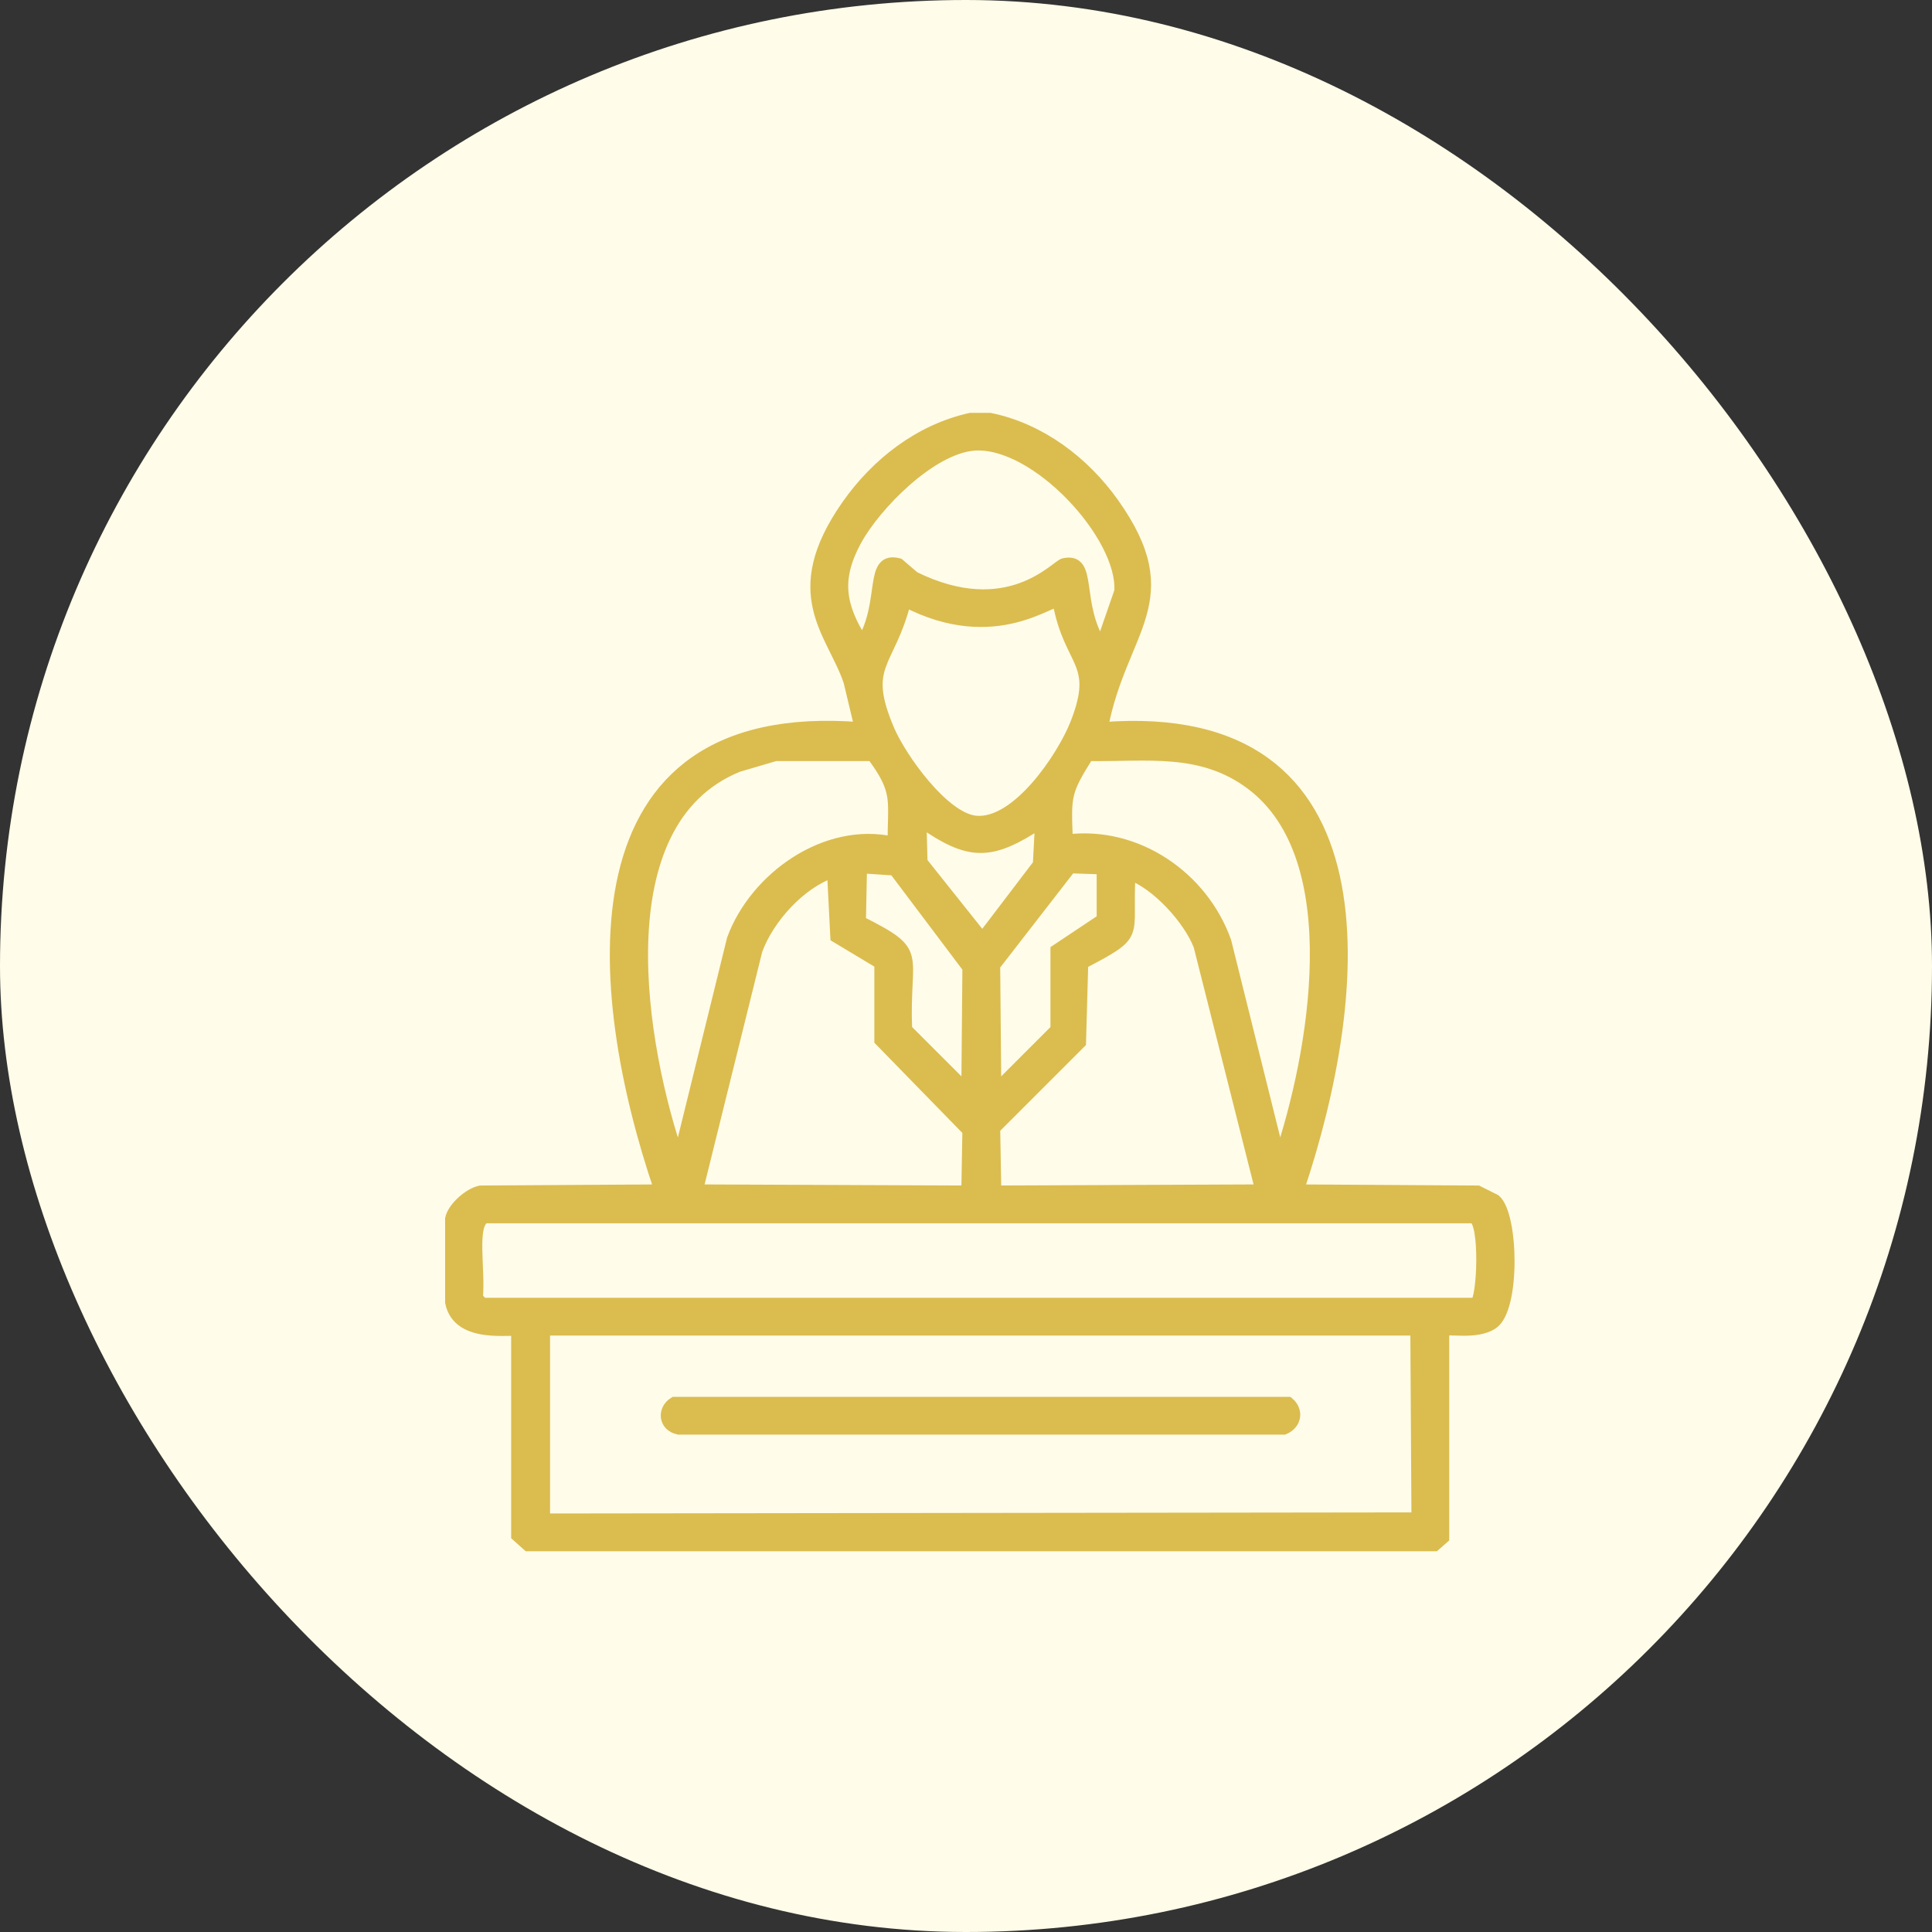
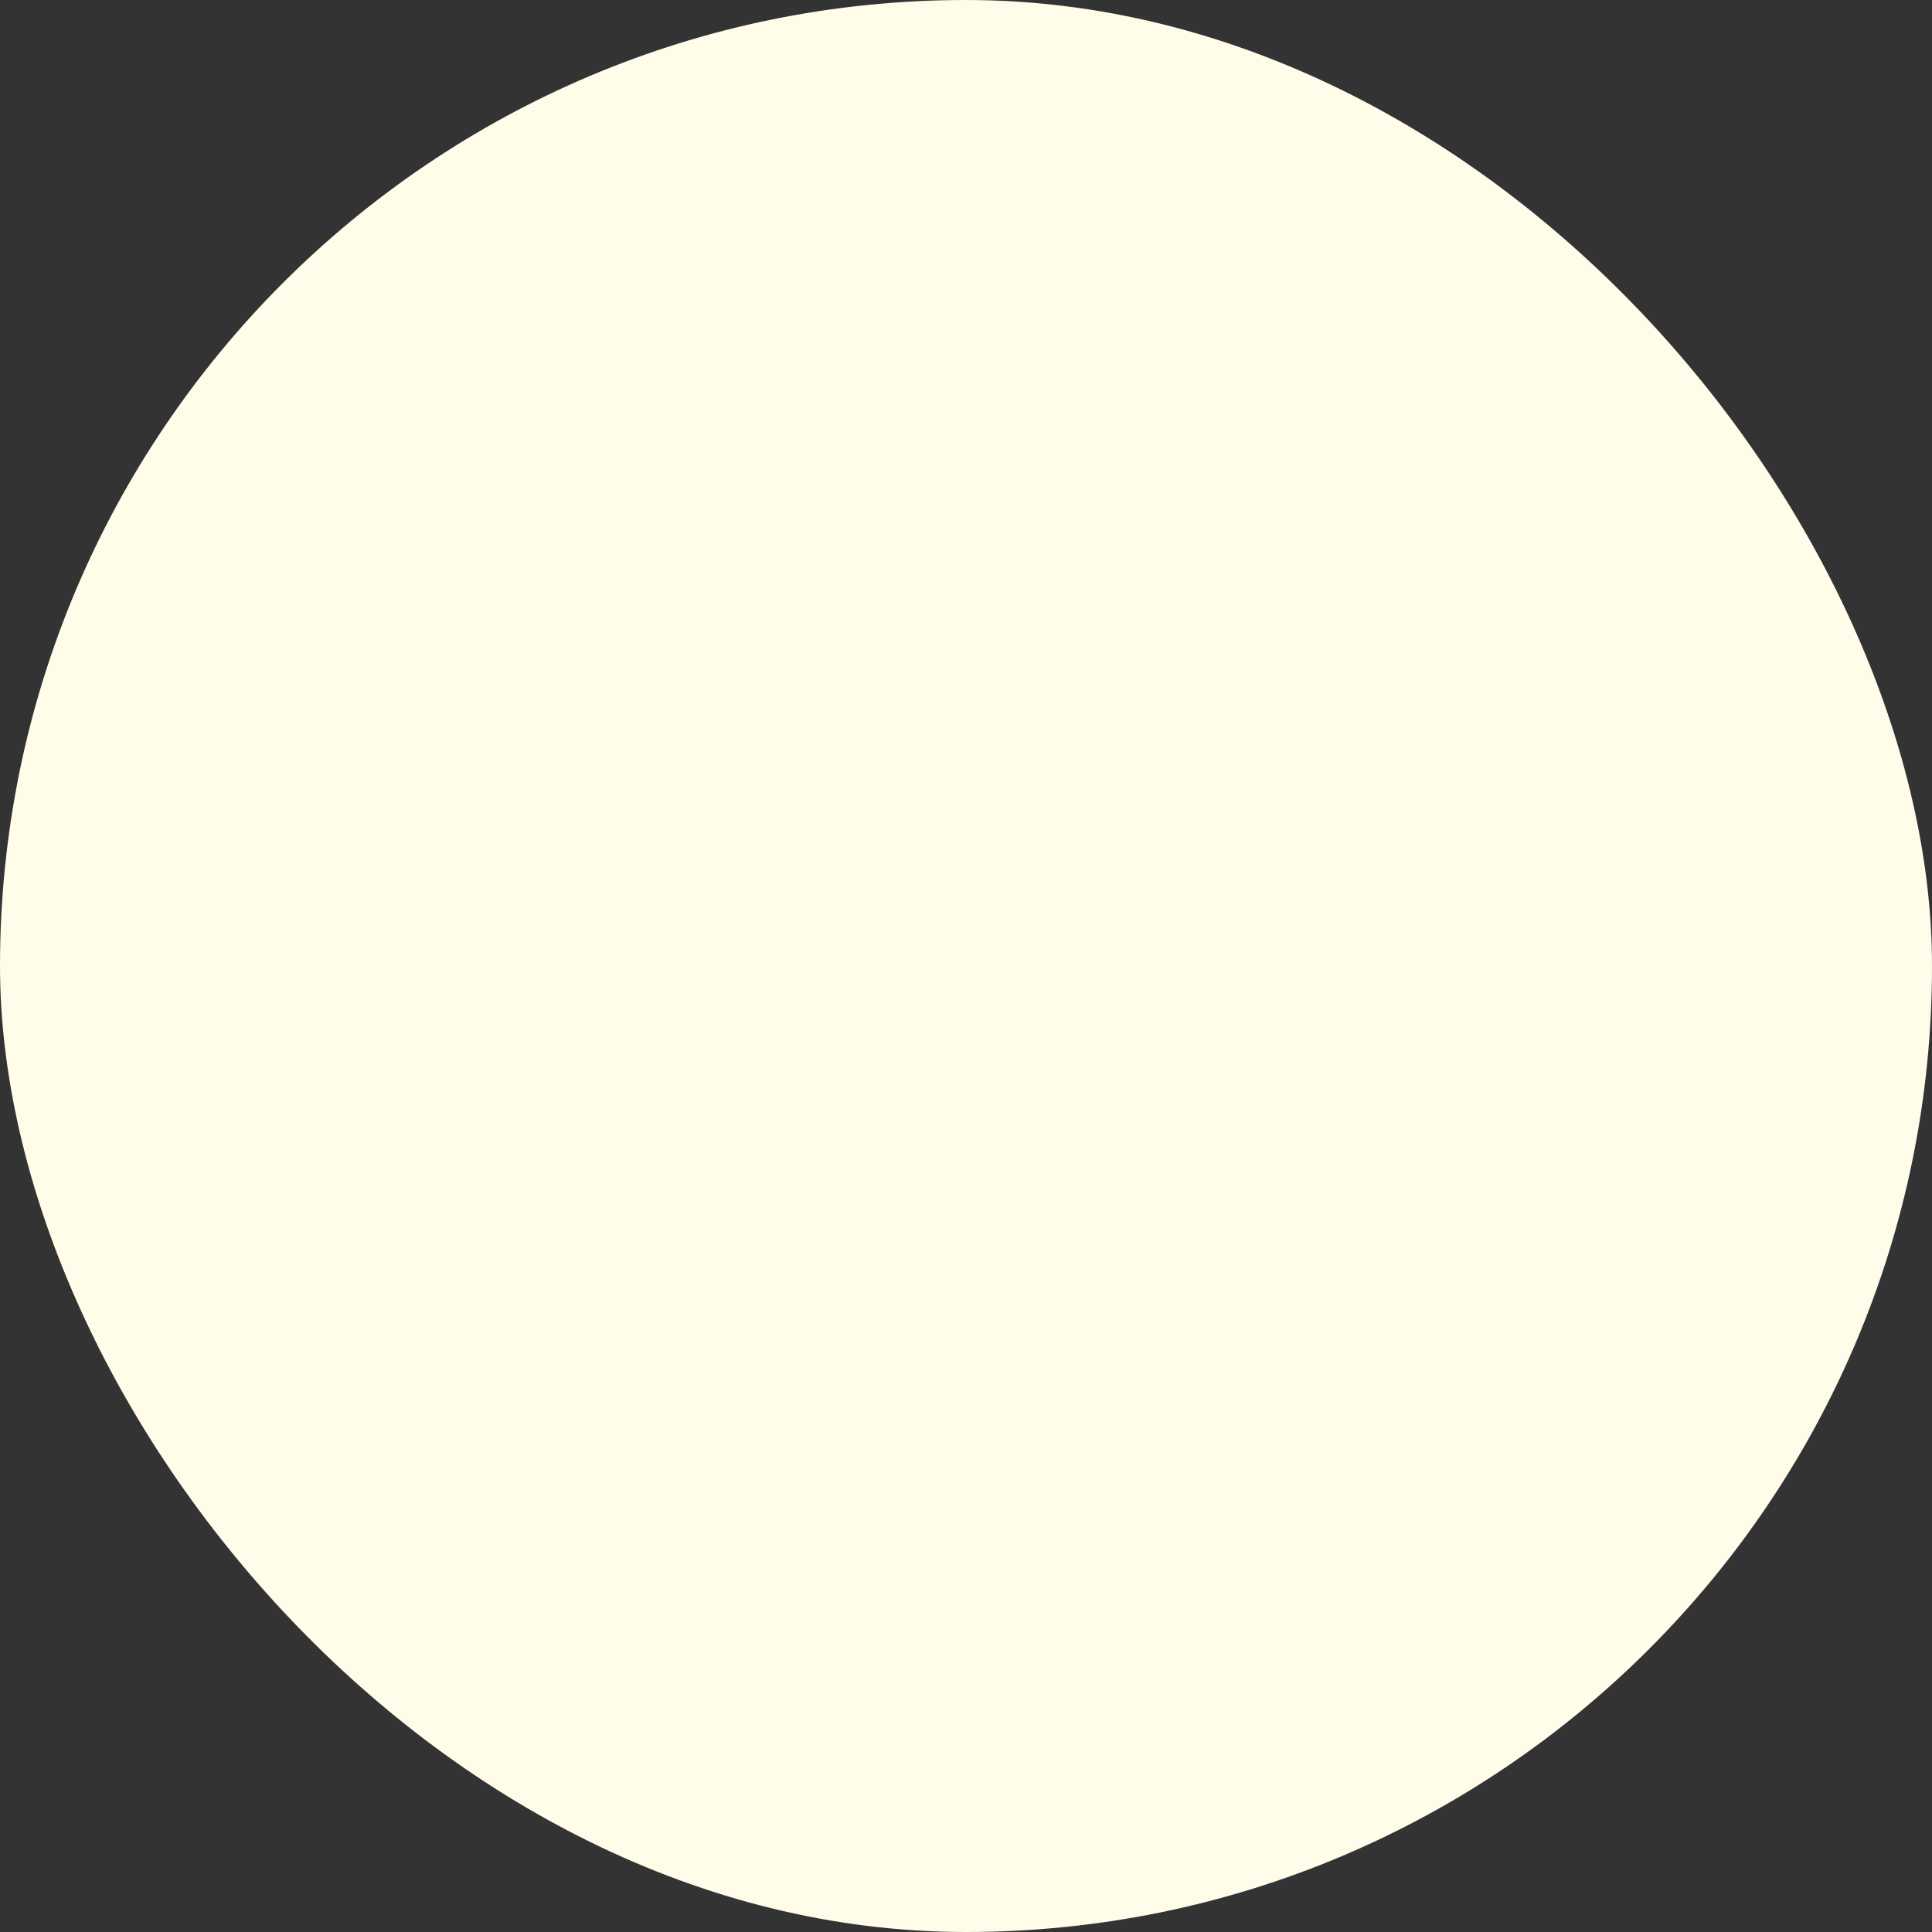
<svg xmlns="http://www.w3.org/2000/svg" width="85" height="85" viewBox="0 0 85 85" fill="none">
  <rect x="0" y="0" width="85" height="85" fill="#333333" stroke="none" />
  <rect width="85" height="85" rx="42.5" fill="#FFFCE9" />
-   <path d="M43.56 18.416C45.769 18.868 47.689 20.321 48.984 22.144C52.023 26.425 49.32 27.662 48.499 32.022C61.31 31.018 60.023 43.736 57.118 52.359C59.749 52.376 62.38 52.391 65.011 52.408C65.27 52.536 65.527 52.666 65.786 52.795C66.561 53.48 66.639 57.536 65.689 58.218C64.966 58.736 63.622 58.382 63.51 58.557V67.66C63.381 67.774 63.251 67.886 63.123 67.999H23.224C23.062 67.854 22.901 67.709 22.739 67.564V58.557C22.637 58.397 20.164 58.95 19.834 57.298V53.618C19.932 53.129 20.654 52.497 21.141 52.408C23.773 52.391 26.403 52.376 29.034 52.359C26.027 43.547 24.877 30.992 37.847 32.022C37.685 31.345 37.524 30.667 37.362 29.989C36.652 27.849 34.522 26.16 37.266 22.241C38.565 20.385 40.457 18.915 42.689 18.416H43.56ZM42.834 19.578C40.959 19.731 38.51 22.207 37.653 23.791C36.731 25.494 36.952 26.677 37.944 28.245C38.995 26.444 38.232 24.474 39.541 24.808C39.767 25.001 39.994 25.195 40.219 25.389C44.357 27.429 46.46 24.883 46.805 24.808C48.089 24.527 47.258 26.533 48.451 28.391C48.725 27.6 49 26.809 49.274 26.018C49.447 23.578 45.559 19.355 42.834 19.578ZM39.832 26.454C39.115 29.288 37.871 29.224 39.106 32.119C39.625 33.337 41.509 36.005 42.931 36.138C44.748 36.309 46.756 33.312 47.337 31.829C48.409 29.093 47.063 29.24 46.562 26.502C46.354 26.221 43.824 28.543 39.832 26.454ZM34.118 33.233C33.569 33.395 33.021 33.555 32.472 33.717C26.419 36.175 28.191 46.124 29.857 50.955C30.648 47.743 31.439 44.532 32.23 41.319C33.224 38.615 36.331 36.389 39.299 37.058C39.308 35.155 39.546 34.808 38.379 33.233H34.118ZM47.87 33.233C46.857 34.853 46.873 34.979 46.95 36.961C50.006 36.582 52.904 38.571 53.922 41.416C54.714 44.595 55.504 47.776 56.295 50.955C57.809 46.469 59.419 37.76 55.036 34.492C52.839 32.853 50.451 33.274 47.87 33.233ZM40.51 36.138C40.526 36.736 40.542 37.332 40.558 37.93C41.446 39.044 42.333 40.157 43.221 41.271C44.045 40.189 44.868 39.108 45.691 38.027C45.723 37.414 45.756 36.8 45.788 36.187C43.592 37.634 42.677 37.663 40.51 36.138ZM37.895 38.172C37.879 38.963 37.863 39.753 37.847 40.544C40.672 41.966 39.745 41.823 39.88 45.29C40.768 46.178 41.656 47.065 42.544 47.953C42.56 46.161 42.575 44.37 42.592 42.578C41.51 41.142 40.429 39.705 39.348 38.269C38.864 38.237 38.379 38.204 37.895 38.172ZM47.095 38.172C45.981 39.608 44.868 41.045 43.754 42.481C43.77 44.305 43.786 46.129 43.803 47.953L46.466 45.29V41.803C47.144 41.351 47.822 40.9 48.499 40.448V38.22C48.032 38.204 47.563 38.188 47.095 38.172ZM36.636 38.366C35.199 38.856 33.809 40.395 33.295 41.803C32.423 45.322 31.552 48.841 30.68 52.359C34.634 52.376 38.59 52.391 42.544 52.408C42.56 51.52 42.575 50.633 42.592 49.745C41.301 48.421 40.009 47.098 38.718 45.774V42.385C38.072 41.997 37.427 41.61 36.781 41.222C36.733 40.27 36.685 39.318 36.636 38.366ZM49.71 38.462C49.538 41.285 50.249 41.018 47.628 42.385C47.596 43.547 47.563 44.709 47.531 45.871L43.754 49.648C43.77 50.568 43.786 51.488 43.803 52.408C47.693 52.391 51.582 52.376 55.472 52.359C54.569 48.776 53.664 45.193 52.76 41.61C52.309 40.44 50.908 38.9 49.71 38.462ZM21.335 53.57C20.697 53.864 21.112 55.793 20.996 57.105C21.076 57.185 21.158 57.266 21.238 57.347H64.914C65.237 57.23 65.386 53.728 64.817 53.57H21.335ZM23.95 58.509V66.837C36.749 66.821 49.548 66.805 62.348 66.789C62.331 64.029 62.316 61.269 62.299 58.509H23.95Z" fill="#DBBC4F" stroke="#DBBC4F" stroke-width="0.5" />
-   <path d="M29.664 61.705H56.683C57.109 62.059 57.028 62.645 56.489 62.867H29.858C29.212 62.733 29.15 62.021 29.664 61.705Z" fill="#DBBC4F" stroke="#DBBC4F" stroke-width="0.5" />
</svg>